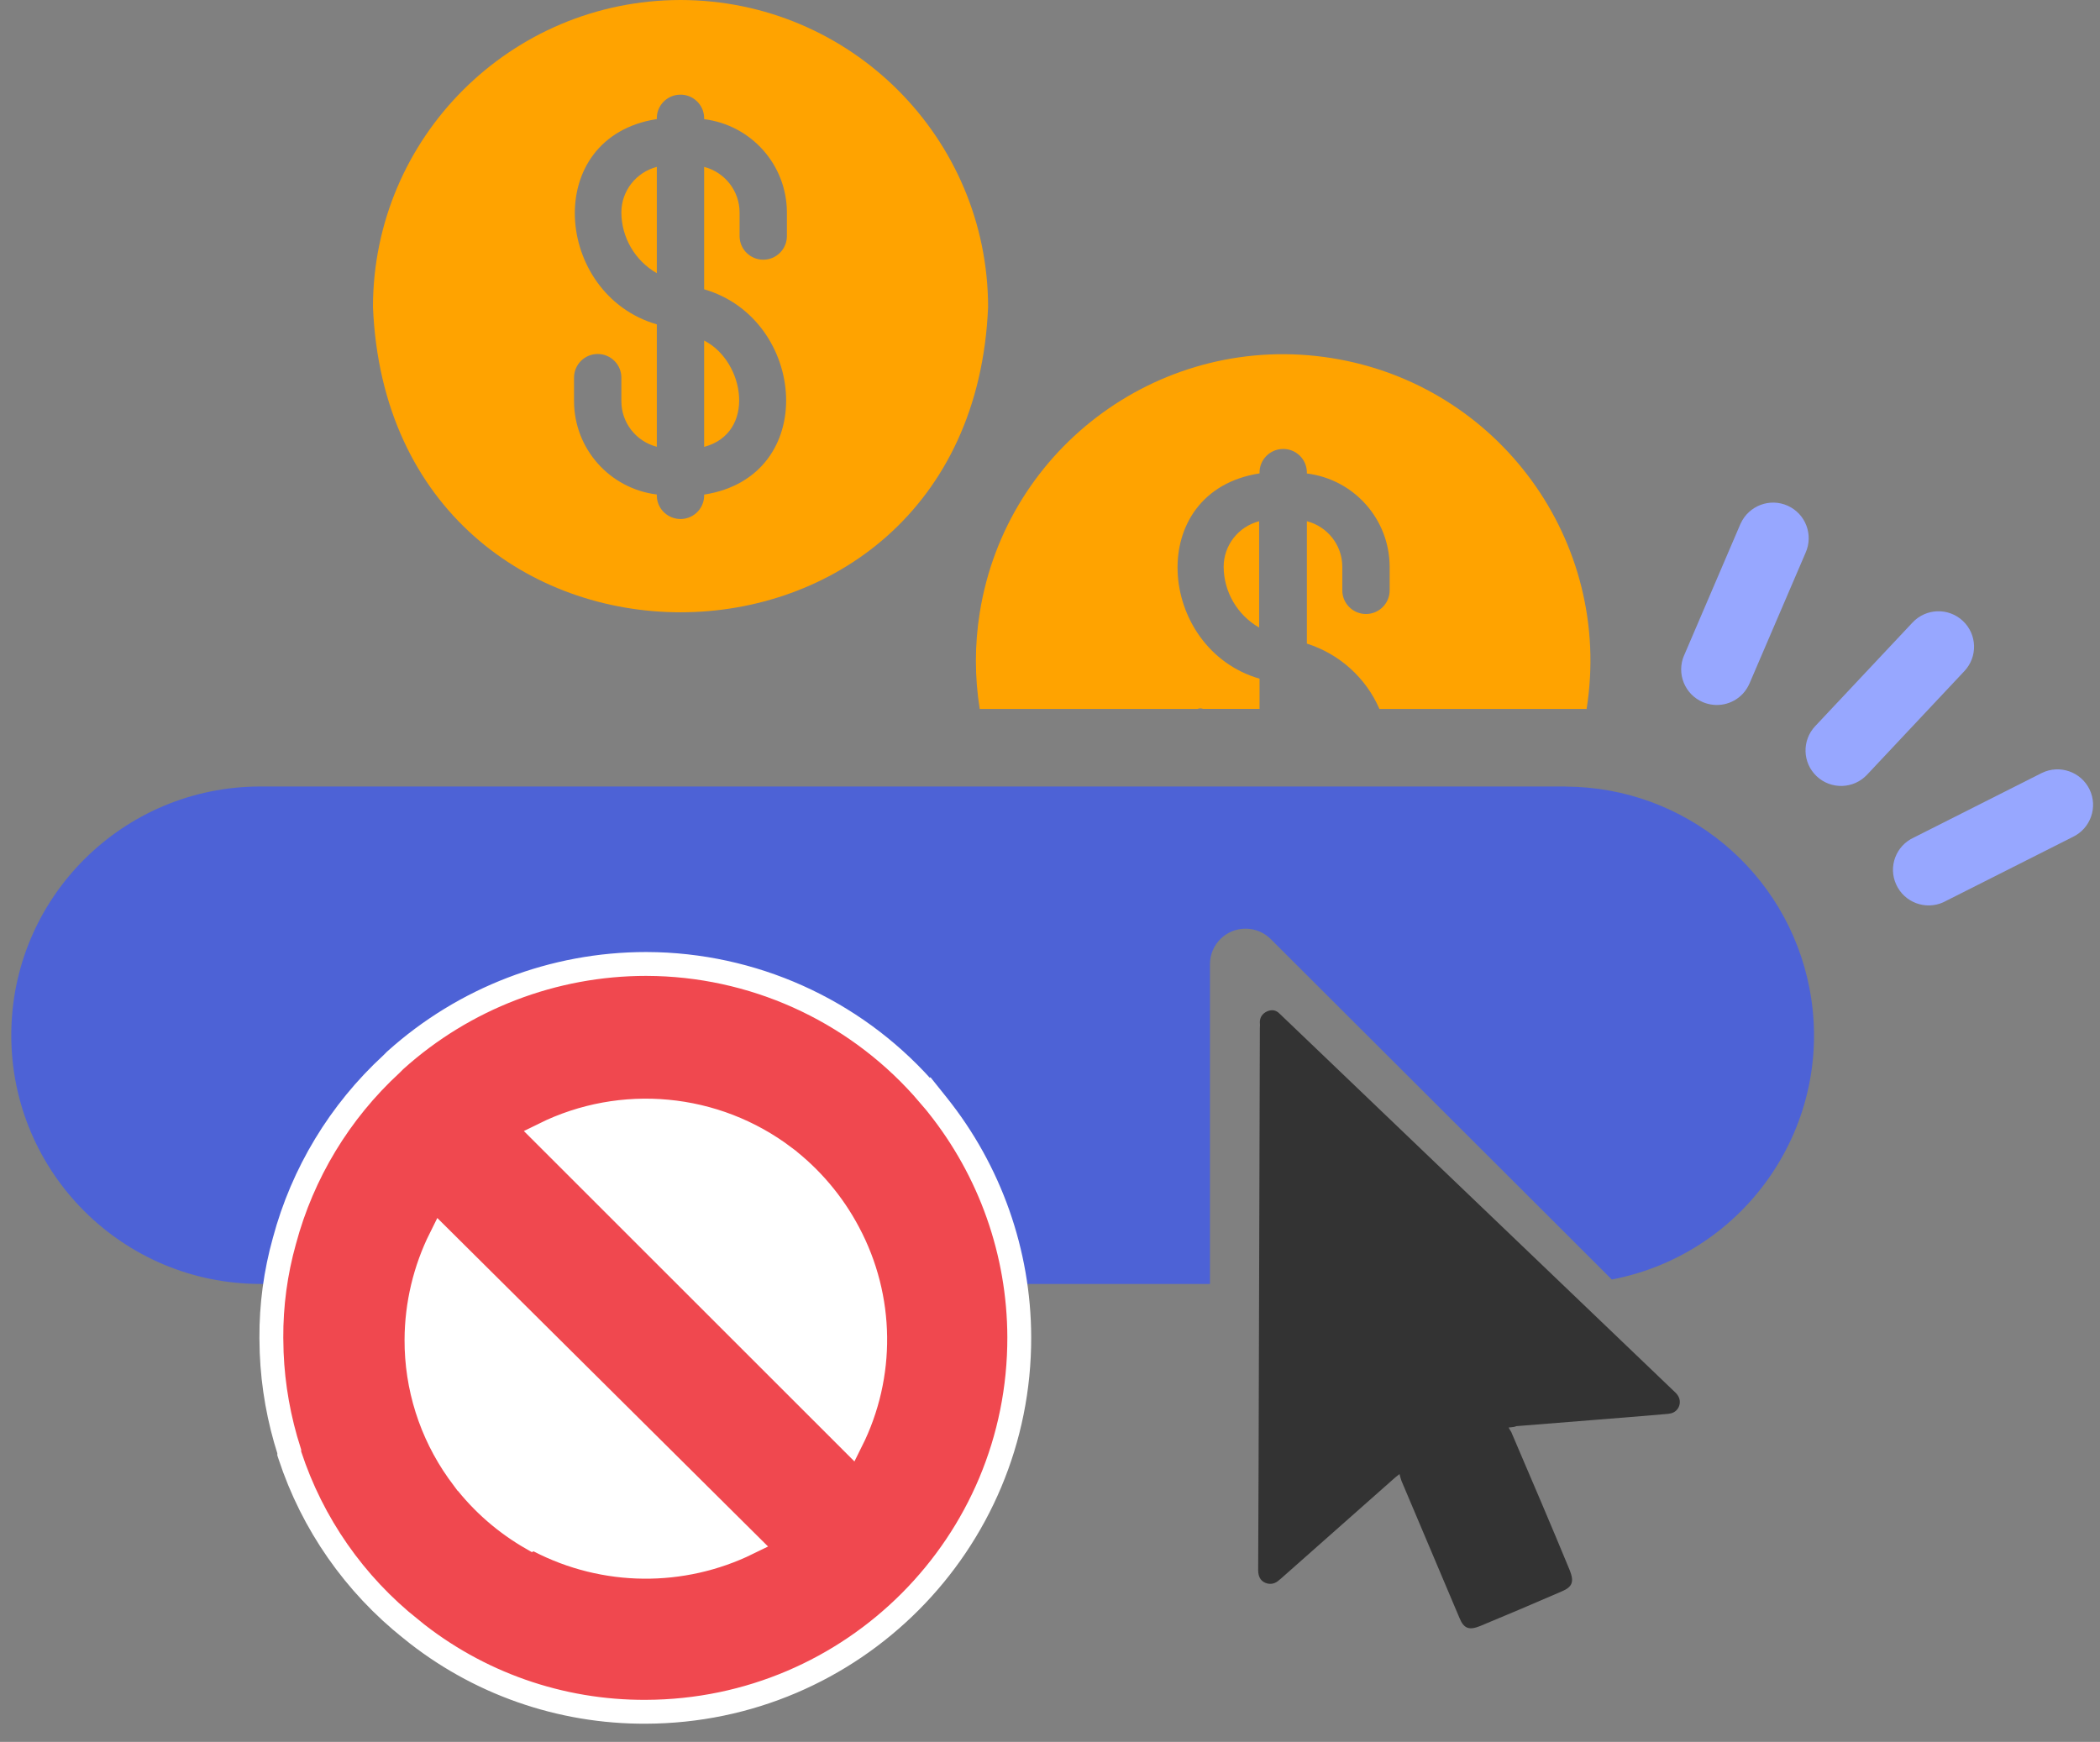
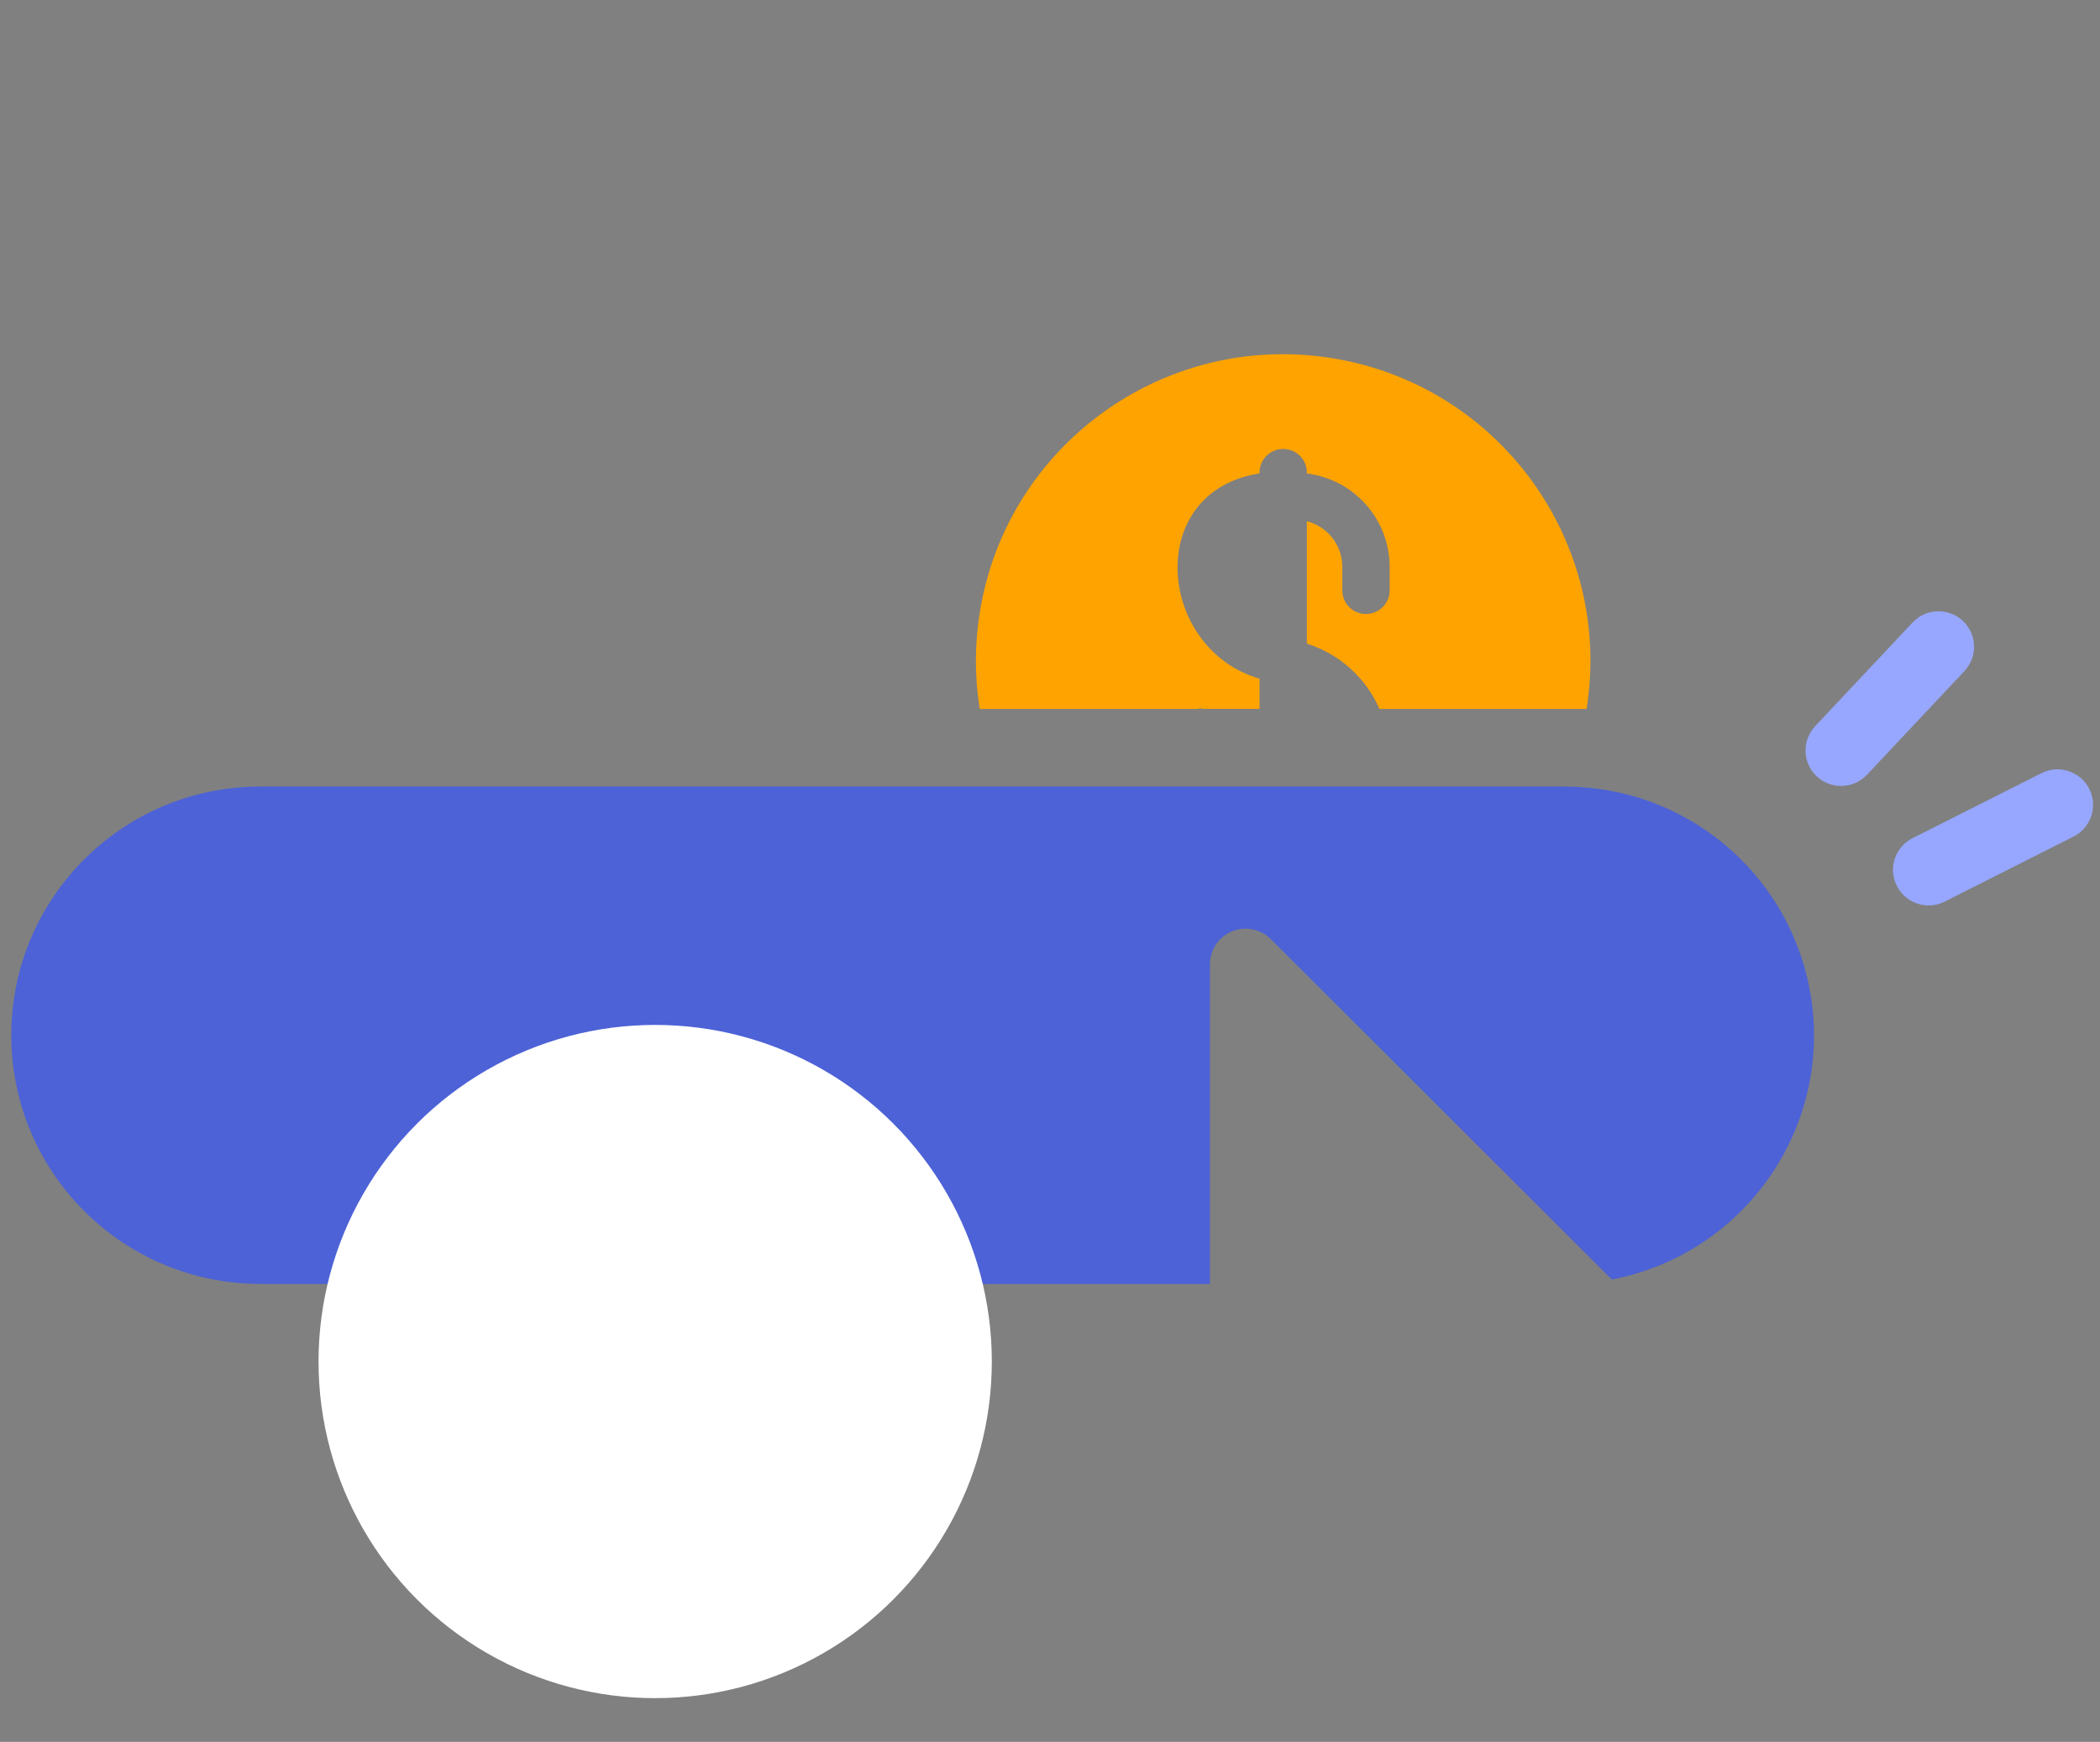
<svg xmlns="http://www.w3.org/2000/svg" width="88" height="73" viewBox="0 0 88 73" fill="none">
  <rect x="0" y="0" width="88" height="73" fill="#808080" stroke="none" />
-   <path fill-rule="evenodd" clip-rule="evenodd" d="M63.22 59.829C63.281 59.947 63.339 60.011 63.363 60.094C64.175 61.994 64.992 63.897 65.78 65.808C65.969 66.288 65.896 66.507 65.435 66.698C64.302 67.189 63.159 67.676 62.023 68.145C61.564 68.331 61.34 68.256 61.155 67.797C60.35 65.879 59.533 63.976 58.728 62.059C58.699 61.974 58.675 61.892 58.646 61.775C58.527 61.869 58.447 61.933 58.383 61.992C56.819 63.376 55.265 64.752 53.701 66.136C53.673 66.157 53.637 66.195 53.611 66.21C53.445 66.369 53.246 66.422 53.027 66.336C52.799 66.239 52.725 66.044 52.723 65.8C52.727 64.311 52.736 62.838 52.741 61.343C52.762 55.259 52.774 49.164 52.794 43.08C52.803 42.998 52.801 42.925 52.793 42.836C52.796 42.627 52.906 42.477 53.087 42.39C53.289 42.299 53.469 42.322 53.628 42.488C54.068 42.918 54.535 43.346 54.975 43.776C60.006 48.597 65.059 53.427 70.09 58.248C70.159 58.317 70.233 58.374 70.286 58.45C70.507 58.733 70.368 59.154 70.013 59.233C69.911 59.256 69.825 59.258 69.736 59.267C67.668 59.446 65.598 59.598 63.541 59.768C63.472 59.805 63.378 59.811 63.214 59.827L63.22 59.829Z" fill="#333333" />
  <path d="M65.618 32.961H10.915C5.147 32.961 0.473 37.627 0.473 43.385C0.473 49.143 5.147 53.808 10.915 53.808H50.703V40.407C50.703 39.586 51.37 38.916 52.197 38.92C52.592 38.92 52.97 39.076 53.25 39.355L67.543 53.623C73.205 52.535 76.916 47.073 75.826 41.421C74.883 36.53 70.609 32.99 65.622 32.965L65.618 32.961Z" fill="#4D62D6" />
  <path d="M80.146 26.087L76.065 30.432C75.501 31.032 75.53 31.972 76.13 32.535C76.731 33.097 77.673 33.069 78.237 32.469L82.318 28.124C82.882 27.524 82.853 26.584 82.253 26.021C81.652 25.458 80.71 25.487 80.146 26.087Z" fill="#97A7FF" />
-   <path d="M70.568 27.471C70.247 28.227 70.597 29.102 71.358 29.426C71.934 29.669 72.601 29.533 73.029 29.077C73.148 28.95 73.243 28.802 73.313 28.642L75.662 23.167C75.999 22.416 75.666 21.537 74.917 21.196C74.168 20.855 73.284 21.192 72.942 21.939C72.934 21.956 72.926 21.976 72.918 21.992L70.572 27.467L70.568 27.471Z" fill="#97A7FF" />
  <path d="M85.521 32.415L80.197 35.101C79.449 35.442 79.115 36.325 79.461 37.072C79.802 37.82 80.687 38.152 81.436 37.812C81.473 37.795 81.51 37.775 81.543 37.758L86.867 35.072C87.607 34.715 87.92 33.824 87.562 33.084C87.204 32.345 86.311 32.033 85.571 32.39C85.554 32.398 85.538 32.407 85.517 32.415H85.521Z" fill="#97A7FF" />
-   <path d="M28.515 0C21.401 0.008 15.637 5.762 15.629 12.863C16.337 29.928 40.698 29.924 41.406 12.863C41.393 5.762 35.629 0.008 28.515 0ZM32.975 9.894C32.975 10.44 32.531 10.884 31.984 10.884C31.436 10.884 30.992 10.44 30.992 9.894V8.904C30.992 8.005 30.379 7.22 29.507 6.994V12.124C33.802 13.368 34.366 19.973 29.507 20.728C29.527 21.274 29.095 21.735 28.548 21.751C28.001 21.767 27.54 21.34 27.524 20.794C27.524 20.769 27.524 20.749 27.524 20.724C25.545 20.478 24.059 18.806 24.055 16.814V15.824C24.055 15.278 24.5 14.835 25.047 14.835C25.594 14.835 26.038 15.278 26.038 15.824V16.814C26.038 17.714 26.651 18.498 27.524 18.724V13.594C23.228 12.35 22.665 5.746 27.524 4.99C27.503 4.444 27.935 3.984 28.482 3.967C29.029 3.947 29.49 4.378 29.507 4.924C29.507 4.949 29.507 4.97 29.507 4.994C31.486 5.241 32.971 6.912 32.975 8.904V9.894ZM29.507 18.728C31.692 18.149 31.223 15.147 29.507 14.272V18.728ZM26.038 8.904C26.043 9.955 26.61 10.925 27.524 11.45V6.994C26.651 7.22 26.038 8.005 26.038 8.904Z" fill="#FFA300" />
-   <path d="M51.277 23.753C51.282 24.805 51.849 25.774 52.763 26.3V21.844C51.89 22.07 51.277 22.854 51.277 23.753Z" fill="#FFA300" />
  <path d="M50.189 29.708C50.259 29.683 50.337 29.683 50.411 29.708H52.781V28.443C48.486 27.198 47.922 20.594 52.781 19.839C52.76 19.292 53.193 18.832 53.74 18.816C54.287 18.795 54.748 19.227 54.764 19.773C54.764 19.798 54.764 19.818 54.764 19.843C56.743 20.089 58.228 21.761 58.233 23.753V24.742C58.233 25.289 57.788 25.732 57.241 25.732C56.694 25.732 56.249 25.289 56.249 24.742V23.753C56.249 22.853 55.636 22.069 54.764 21.843V26.973C56.126 27.404 57.237 28.402 57.805 29.712H66.486C67.601 22.701 62.812 16.118 55.789 15.005C48.765 13.892 42.17 18.672 41.055 25.683C40.841 27.018 40.841 28.377 41.055 29.712H50.189V29.708Z" fill="#FFA300" />
  <ellipse cx="27.455" cy="57.06" rx="14.107" ry="14.107" fill="white" />
-   <path d="M27.078 40.398L27.523 40.405C31.928 40.539 36.069 42.528 38.921 45.877L38.93 45.869L39.278 46.304C41.491 49.066 42.702 52.496 42.712 56.032C42.736 64.68 35.732 71.711 27.067 71.738H27.066H27.065C23.483 71.757 20.004 70.535 17.227 68.277V68.276C14.856 66.394 13.089 63.861 12.146 60.987L12.121 60.911V60.831C11.69 59.488 11.44 58.094 11.384 56.685L11.371 56.068C11.364 54.698 11.547 53.329 11.918 52.007C12.678 49.162 14.235 46.592 16.402 44.596L16.56 44.438L16.569 44.43C19.452 41.835 23.195 40.398 27.077 40.398H27.078ZM18.464 51.887C17.806 53.207 17.459 54.665 17.453 56.147C17.445 58.123 18.055 60.049 19.193 61.658L19.428 61.977L19.429 61.977C20.211 62.997 21.192 63.847 22.308 64.484L22.367 64.456L22.593 64.573C25.338 65.994 28.583 66.019 31.335 64.672L18.464 51.887ZM32.884 48.501C29.964 46.285 26.052 45.93 22.799 47.539L35.668 60.403C37.045 57.653 37.014 54.392 35.552 51.655L35.551 51.653C34.898 50.422 33.989 49.348 32.884 48.502V48.501Z" fill="#F0484F" stroke="white" />
</svg>